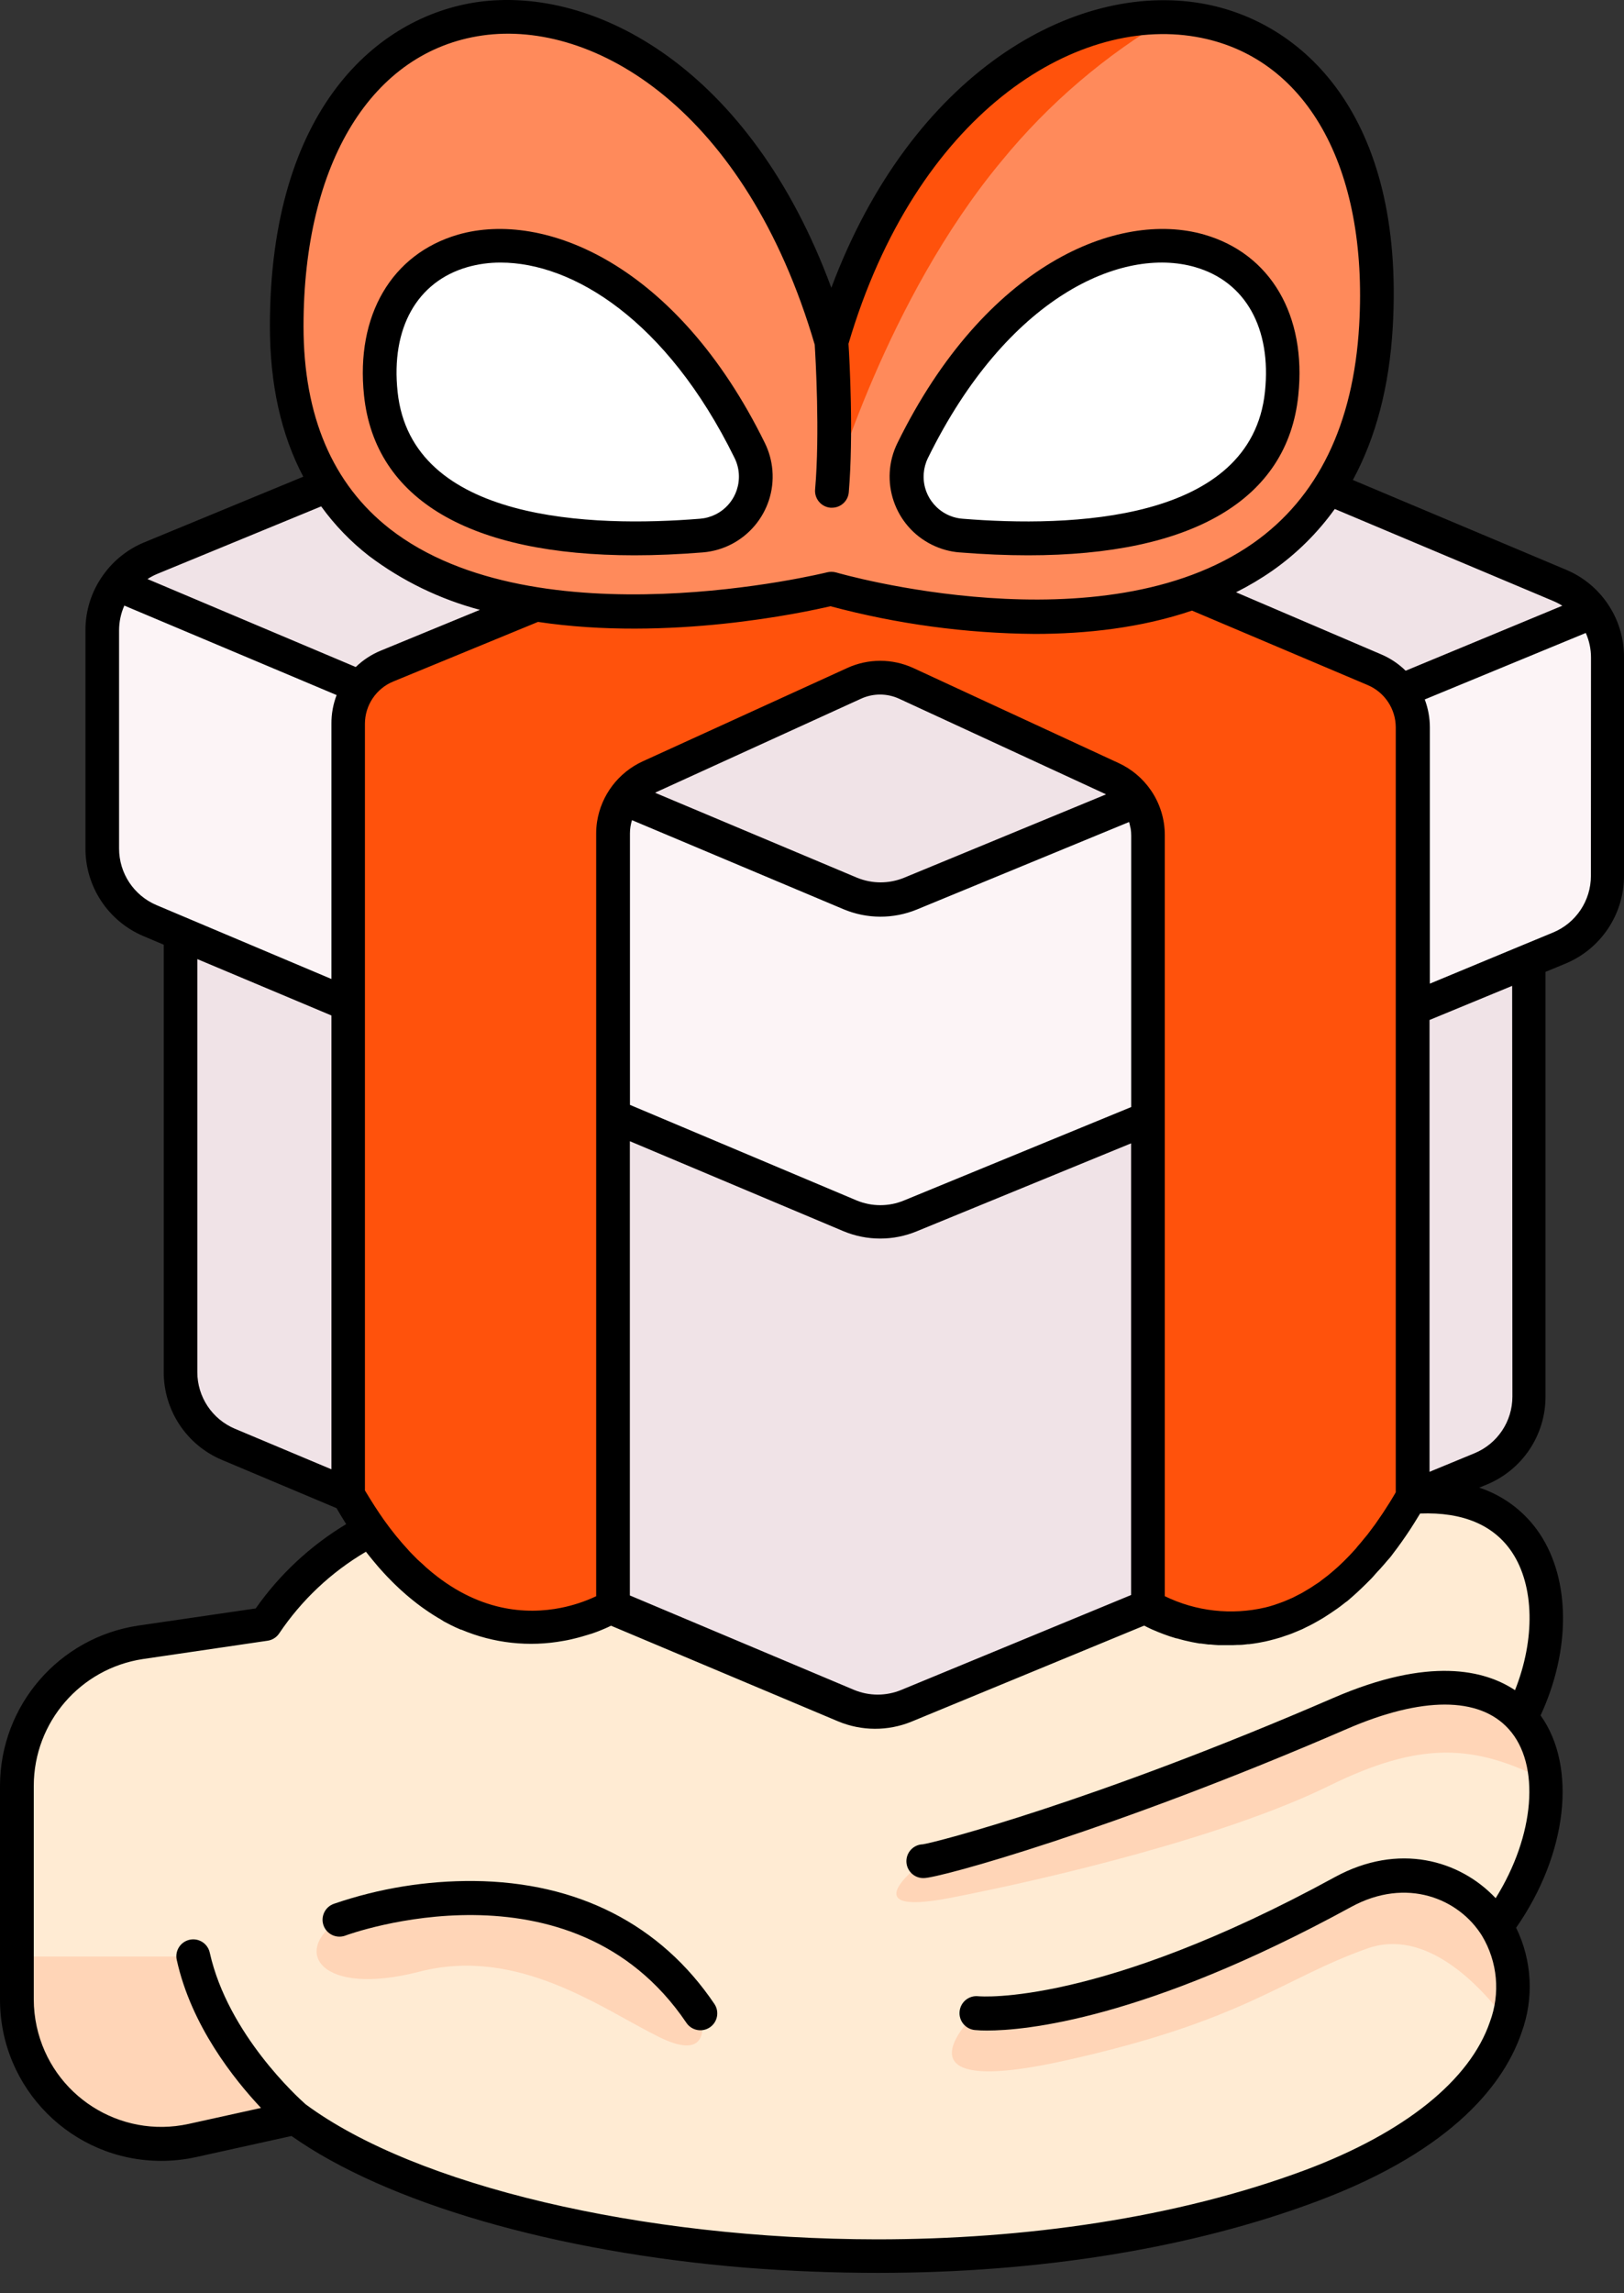
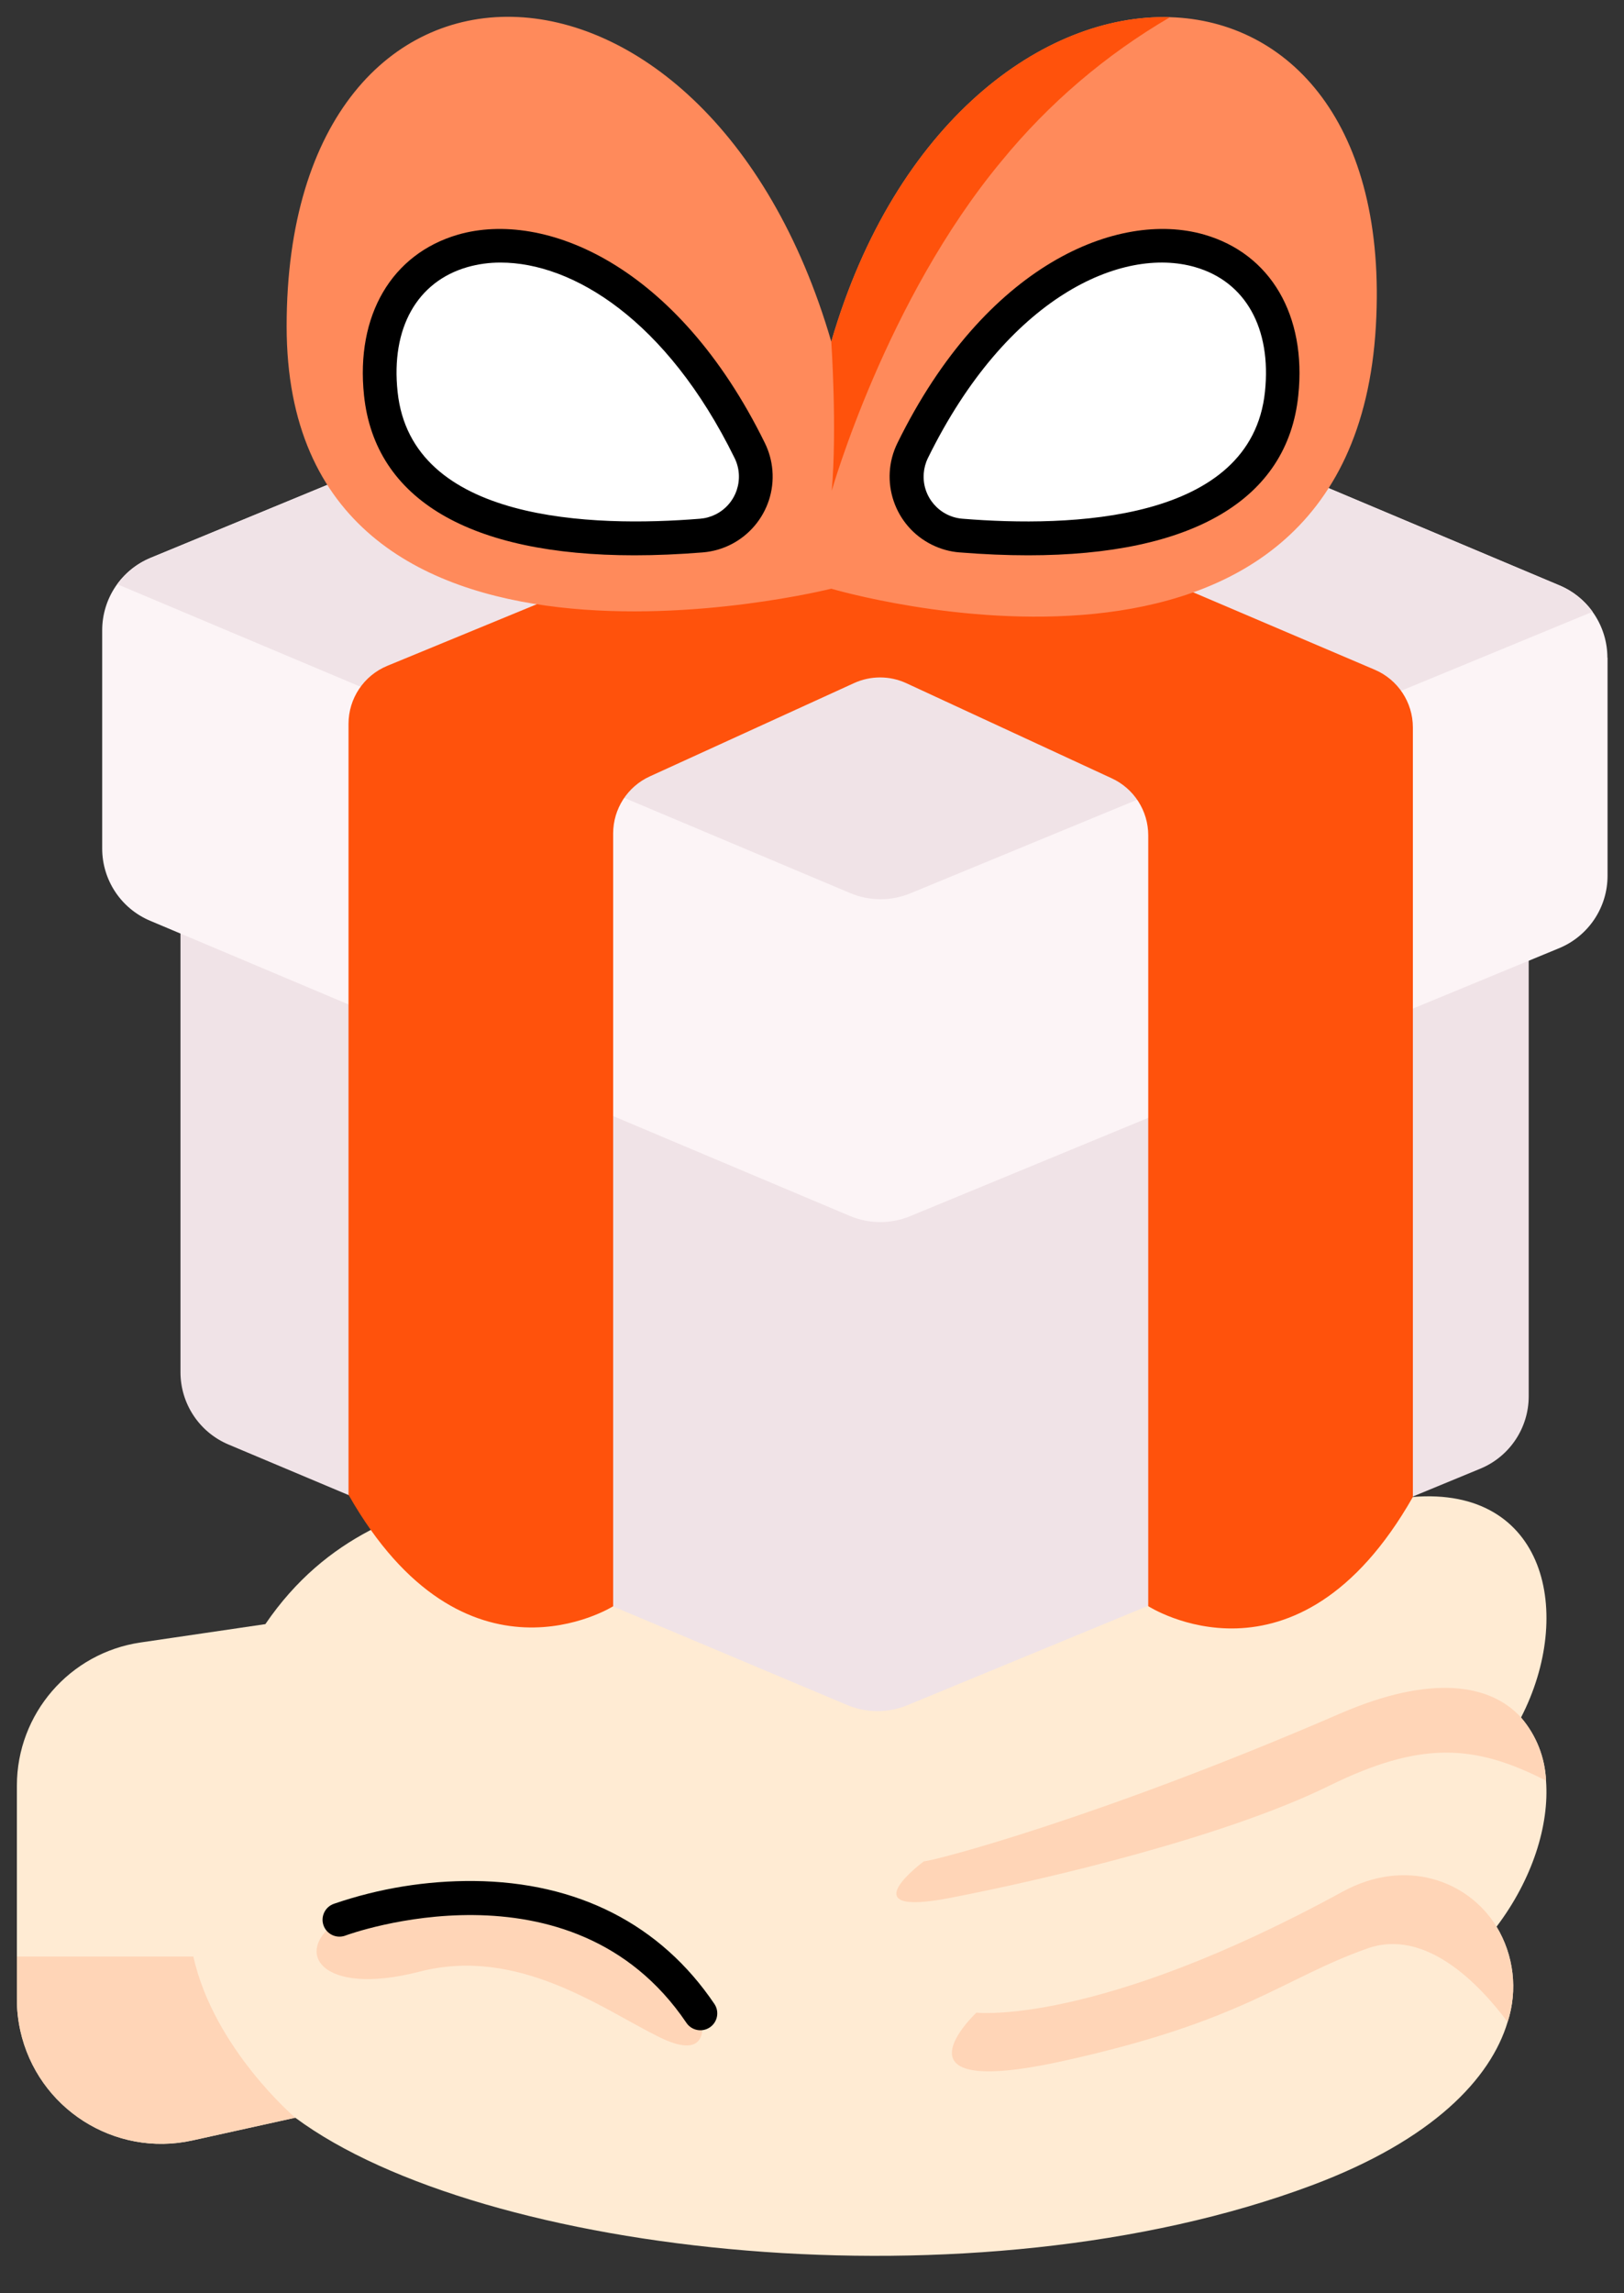
<svg xmlns="http://www.w3.org/2000/svg" width="68" height="96" viewBox="0 0 68 96" fill="none">
  <rect x="0" y="0" width="68" height="96" fill="#333333" stroke="none" />
  <path d="M62.663 80.655C63.389 81.854 63.559 83.309 63.127 84.643C62.42 87.002 60.008 89.582 54.919 91.485C40.807 96.763 20.159 94.426 12.363 88.651L8.058 89.602C4.796 90.322 1.569 88.261 0.849 84.999C0.755 84.571 0.707 84.134 0.707 83.695V74.744C0.712 71.744 2.911 69.198 5.879 68.758L11.111 67.989C16.218 60.502 24.957 63.597 27.474 59.266C29.991 54.935 31.716 50.727 36.787 55.428C40.043 58.458 39.114 62.437 38.033 64.896C40.773 64.121 43.455 63.155 46.059 62.005C54.861 58.185 58.639 59.155 59.144 62.666C64.747 62.203 65.925 67.562 63.687 71.9C64.323 72.638 64.692 73.569 64.735 74.542C64.877 76.411 64.162 78.673 62.663 80.655Z" fill="#FFEBD3" />
  <path d="M64.735 74.542C61.735 73.007 59.483 72.874 55.645 74.76C51.358 76.867 44.051 78.625 39.764 79.453C35.478 80.281 38.684 77.918 38.684 77.918C39.051 77.918 46.025 76.1 56.119 71.73C59.923 70.082 62.408 70.484 63.695 71.904C64.328 72.642 64.694 73.571 64.735 74.542Z" fill="#FFD5B7" />
  <path d="M63.127 84.643C61.933 83.047 59.693 80.708 57.259 81.564C53.675 82.831 52.13 84.594 44.532 86.273C36.934 87.952 40.884 84.253 40.884 84.253C40.884 84.253 45.906 84.825 56.224 79.185C58.822 77.77 61.445 78.69 62.655 80.639C63.389 81.841 63.561 83.303 63.127 84.643Z" fill="#FFD5B7" />
  <path d="M12.363 88.651L8.058 89.602C4.796 90.322 1.569 88.261 0.849 84.999C0.755 84.571 0.707 84.134 0.707 83.695V81.903H8.095C8.959 85.764 12.363 88.651 12.363 88.651Z" fill="#FFD5B7" />
  <path d="M14.234 80.358C14.234 80.358 24.151 76.625 29.326 84.283C29.326 84.283 29.995 86.453 27.605 85.277C25.215 84.101 21.704 81.467 17.559 82.538C13.414 83.608 12.173 81.675 14.234 80.358Z" fill="#FFD5B7" />
  <path d="M35.102 38.89L11.598 33.361C9.834 32.943 8.064 34.033 7.646 35.797C7.587 36.045 7.557 36.3 7.557 36.555V57.439C7.556 58.761 8.347 59.955 9.565 60.469L35.48 71.378C36.288 71.715 37.197 71.715 38.005 71.378L61.99 61.479C63.214 60.97 64.011 59.774 64.01 58.449V37.44C64.01 35.628 62.541 34.159 60.729 34.159C60.515 34.159 60.301 34.18 60.091 34.221L36.478 38.908C36.023 39 35.554 38.994 35.102 38.89Z" fill="#F0E3E7" />
  <path d="M67.311 27.529V36.66C67.312 37.985 66.514 39.181 65.291 39.69L38.122 50.906C37.314 51.243 36.405 51.243 35.597 50.906L6.285 38.544C5.066 38.031 4.276 36.836 4.279 35.514V26.383C4.28 25.058 5.076 23.863 6.299 23.353L28.815 14.06C30.011 13.568 31.384 13.825 32.322 14.715L32.654 15.028C33.842 16.154 35.678 16.23 36.956 15.208L37.597 14.697C38.536 13.946 39.81 13.769 40.918 14.236L65.297 24.505C66.514 25.02 67.304 26.213 67.305 27.535L67.311 27.529Z" fill="#FCF4F6" />
  <path d="M66.687 25.608L38.122 37.395C37.313 37.729 36.404 37.726 35.597 37.385L4.909 24.456C5.263 23.966 5.748 23.585 6.307 23.355L28.823 14.063C30.016 13.573 31.386 13.829 32.322 14.715L32.654 15.028C33.842 16.154 35.678 16.231 36.956 15.208L37.597 14.697C38.536 13.946 39.81 13.769 40.918 14.236L65.297 24.505C65.854 24.736 66.335 25.118 66.687 25.608Z" fill="#F0E3E7" />
  <path d="M47.421 23.713H26.314L16.21 27.876C15.231 28.284 14.593 29.24 14.593 30.301V62.574C19.47 71.148 25.674 67.241 25.674 67.241V34.886C25.675 33.86 26.274 32.929 27.207 32.502L35.756 28.598C36.452 28.279 37.251 28.279 37.946 28.598L46.55 32.581C47.481 33.009 48.078 33.94 48.079 34.965V67.237C48.079 67.237 54.283 71.239 59.16 62.665V30.448C59.158 29.399 58.532 28.451 57.568 28.038L47.421 23.713Z" fill="#FF520C" />
  <path d="M57.61 13.658C56.598 31.108 34.807 24.644 34.807 24.644C34.807 24.644 12.002 30.379 12.002 13.658C12.002 -3.816 29.591 -3.624 34.807 14.301C37.49 5.079 43.716 0.564 48.99 0.719C53.97 0.869 58.101 5.188 57.61 13.658Z" fill="#FF8A5B" />
  <path d="M48.99 0.72C46.3 2.289 43.912 4.327 41.94 6.738C37.092 12.56 34.827 20.544 34.827 20.544C35.055 17.917 34.807 14.301 34.807 14.301C37.49 5.079 43.716 0.56 48.99 0.72Z" fill="#FF520C" />
  <path d="M31.391 18.854C31.997 20.081 31.494 21.566 30.267 22.172C29.987 22.31 29.683 22.394 29.371 22.42C24.672 22.802 16.583 22.555 15.947 16.476C15.109 8.517 25.642 7.151 31.391 18.854Z" fill="white" />
  <path d="M38.223 18.854C37.617 20.081 38.12 21.566 39.347 22.172C39.627 22.31 39.931 22.394 40.243 22.42C44.944 22.802 53.031 22.555 53.669 16.476C54.503 8.517 43.972 7.151 38.223 18.854Z" fill="white" />
  <path d="M19.844 78.742C17.851 78.726 15.87 79.048 13.985 79.695C13.616 79.821 13.418 80.223 13.544 80.593C13.671 80.962 14.072 81.16 14.442 81.034C14.456 81.029 14.469 81.024 14.482 81.019C14.577 80.984 23.933 77.566 28.741 84.679C28.959 85.003 29.399 85.087 29.722 84.869C30.046 84.65 30.131 84.211 29.912 83.887C27.66 80.554 24.179 78.784 19.844 78.742Z" fill="black" />
-   <path d="M67.285 25.23L67.258 25.192C66.833 24.599 66.251 24.135 65.578 23.852L56.647 20.093C57.612 18.311 58.174 16.176 58.317 13.699C58.833 4.81 54.517 0.865 50.307 0.142C44.964 -0.779 38.181 3.049 34.809 12.047C31.429 2.877 24.918 -0.608 19.999 0.085C15.796 0.691 11.301 4.566 11.301 13.659C11.301 16.095 11.771 18.198 12.699 19.955L6.042 22.703C5.364 22.982 4.776 23.444 4.345 24.038L4.317 24.076C3.834 24.75 3.575 25.559 3.578 26.387V35.519C3.576 37.12 4.534 38.567 6.01 39.189L6.856 39.547V57.433C6.851 59.039 7.812 60.491 9.293 61.114L14.091 63.134C14.224 63.362 14.359 63.586 14.495 63.803C13 64.702 11.71 65.904 10.707 67.332L5.784 68.051C2.469 68.551 0.014 71.392 1.01231e-06 74.744V83.701C-0.002 87.431 3.02 90.456 6.749 90.458C7.241 90.458 7.732 90.405 8.212 90.299L12.206 89.416C16.177 92.222 23.244 94.274 31.215 94.929C33.084 95.074 34.948 95.147 36.767 95.147C43.512 95.147 49.897 94.119 55.15 92.149C60.982 89.967 63.028 87.099 63.713 85.079C64.236 83.648 64.152 82.067 63.483 80.699C65.632 77.616 66.044 73.956 64.507 71.81C65.768 69.087 65.764 66.142 64.469 64.201C63.864 63.295 62.974 62.617 61.939 62.275L62.248 62.148C63.743 61.534 64.717 60.077 64.713 58.461V40.684L65.535 40.345C67.03 39.731 68.004 38.273 68 36.658V27.527C68.007 26.705 67.757 25.902 67.285 25.23ZM65.028 25.155C65.164 25.212 65.294 25.279 65.418 25.357L58.857 28.078C58.562 27.788 58.215 27.556 57.834 27.394L51.756 24.794C52.285 24.529 52.794 24.227 53.279 23.889C54.289 23.181 55.171 22.308 55.889 21.307L65.028 25.155ZM48.19 33.082C47.853 32.592 47.391 32.2 46.851 31.949L38.247 27.967C37.365 27.561 36.35 27.561 35.468 27.967L26.906 31.874C25.89 32.342 25.174 33.288 25.001 34.393C24.975 34.561 24.962 34.731 24.963 34.9V66.821C24.491 67.043 23.993 67.207 23.48 67.308C22.066 67.588 20.003 67.497 17.89 65.655L17.824 65.598L17.703 65.483C17.628 65.415 17.553 65.348 17.478 65.281C17.444 65.249 17.41 65.211 17.375 65.176C17.294 65.093 17.212 65.013 17.131 64.926L17.098 64.887C16.735 64.495 16.398 64.079 16.088 63.643C15.814 63.257 15.545 62.835 15.28 62.392V30.301C15.28 29.524 15.749 28.825 16.466 28.529L22.527 26.034C28.007 26.856 33.637 25.642 34.773 25.378C37.566 26.125 40.443 26.515 43.334 26.537C45.481 26.537 47.778 26.285 49.911 25.561L57.281 28.684C57.984 28.988 58.44 29.679 58.443 30.444V62.471L58.334 62.657C58.287 62.736 58.241 62.815 58.192 62.891C58.144 62.968 58.087 63.059 58.032 63.14C57.978 63.221 57.938 63.291 57.887 63.364C57.837 63.437 57.78 63.524 57.725 63.6L57.578 63.813C57.523 63.889 57.467 63.962 57.412 64.035L57.261 64.237L57.093 64.439C57.041 64.504 56.99 64.568 56.936 64.629C56.881 64.689 56.825 64.758 56.768 64.831L56.606 65.008C56.55 65.071 56.491 65.13 56.435 65.188L56.271 65.354L56.095 65.522C56.041 65.572 55.986 65.625 55.929 65.673C55.873 65.722 55.808 65.776 55.748 65.829C55.687 65.881 55.639 65.922 55.582 65.966C55.526 66.01 55.457 66.063 55.394 66.109L55.231 66.235L55.029 66.366L54.865 66.475C54.798 66.518 54.73 66.556 54.663 66.596L54.501 66.691L54.289 66.8L54.132 66.881L53.903 66.98C53.853 67 53.804 67.025 53.754 67.043C53.669 67.077 53.584 67.105 53.497 67.136L53.372 67.18C53.245 67.223 53.115 67.259 52.984 67.291C51.568 67.623 50.08 67.456 48.772 66.819V46.803V34.965C48.774 34.293 48.571 33.636 48.19 33.082ZM37.851 50.254C37.218 50.516 36.505 50.516 35.872 50.254L26.377 46.252V34.888C26.377 34.793 26.385 34.698 26.399 34.603C26.414 34.512 26.435 34.421 26.462 34.333L35.32 38.062C36.301 38.474 37.405 38.478 38.389 38.074L47.277 34.411C47.296 34.474 47.311 34.537 47.322 34.601C47.331 34.631 47.339 34.662 47.344 34.692C47.358 34.789 47.366 34.887 47.366 34.985V46.343L37.851 50.254ZM47.362 47.862V66.77L37.742 70.742C37.108 71.005 36.395 71.005 35.761 70.742L26.373 66.788V47.773L35.322 51.542C36.304 51.95 37.408 51.95 38.391 51.542L47.362 47.862ZM27.431 33.187L27.49 33.155L36.051 29.25C36.558 29.017 37.142 29.017 37.649 29.25L46.261 33.228L46.312 33.254L37.863 36.741C37.229 37.003 36.516 37.003 35.882 36.741L27.431 33.187ZM20.201 1.485C24.882 0.819 31.225 4.586 34.114 14.428C34.148 14.964 34.334 18.145 34.13 20.489C34.097 20.878 34.386 21.22 34.775 21.254H34.835C35.202 21.255 35.508 20.975 35.54 20.61C35.742 18.208 35.573 15.077 35.528 14.39C38.356 4.798 44.98 0.663 50.073 1.542C54.677 2.334 57.297 6.964 56.911 13.622C56.671 17.77 55.178 20.836 52.477 22.735C46.144 27.179 35.124 23.998 35.013 23.965C34.947 23.947 34.879 23.937 34.811 23.937C34.753 23.937 34.696 23.944 34.639 23.957C34.518 23.988 22.48 26.937 16.323 22.139C13.923 20.261 12.709 17.412 12.709 13.659C12.709 6.808 15.577 2.144 20.201 1.485ZM13.878 61.508L9.838 59.811C8.883 59.41 8.262 58.475 8.262 57.439V40.149L13.878 42.51V61.508ZM13.878 30.301V40.983L6.559 37.892C5.605 37.49 4.985 36.556 4.986 35.521V26.39C4.986 26.032 5.061 25.678 5.206 25.351L14.095 29.097C13.948 29.481 13.874 29.889 13.878 30.301ZM6.176 24.24C6.304 24.157 6.439 24.085 6.58 24.026L13.448 21.198C14.014 21.98 14.687 22.678 15.448 23.27C16.836 24.316 18.414 25.083 20.094 25.529L15.941 27.238C15.552 27.398 15.198 27.63 14.896 27.923L6.176 24.24ZM63.311 64.98C64.252 66.394 64.283 68.631 63.436 70.754C62.168 69.911 59.847 69.34 55.837 71.075C45.819 75.414 39.158 77.135 38.639 77.206C38.249 77.218 37.942 77.544 37.953 77.934C37.965 78.325 38.291 78.632 38.682 78.62C39.334 78.62 46.617 76.612 56.398 72.376C59.533 71.016 61.937 71.016 63.168 72.376C64.523 73.867 64.257 76.853 62.626 79.461C61.123 77.865 58.56 77.121 55.891 78.58C45.992 83.992 41.043 83.574 40.966 83.566C40.576 83.522 40.224 83.803 40.181 84.194C40.137 84.584 40.418 84.936 40.809 84.98C40.982 84.996 41.156 85.004 41.33 85.002C42.888 85.002 47.908 84.564 56.57 79.83C58.893 78.56 61.091 79.475 62.059 81.042C62.708 82.128 62.828 83.451 62.386 84.636C61.552 87.085 58.81 89.282 54.663 90.838C49.251 92.858 42.906 93.743 36.718 93.743C26.868 93.733 17.399 91.493 12.796 88.089C12.505 87.832 9.549 85.163 8.784 81.747C8.704 81.365 8.329 81.12 7.947 81.2C7.565 81.28 7.319 81.654 7.399 82.037C7.401 82.043 7.402 82.05 7.404 82.057C8.01 84.798 9.8 87.042 10.929 88.242L7.899 88.911C5.017 89.543 2.169 87.719 1.538 84.837C1.456 84.462 1.414 84.079 1.414 83.695V74.744C1.424 72.095 3.363 69.848 5.982 69.451L11.206 68.683C11.401 68.655 11.575 68.546 11.687 68.382C12.626 66.982 13.869 65.812 15.323 64.958L15.375 65.025L15.484 65.162L15.61 65.316L15.723 65.451L15.844 65.595L15.961 65.726C16.002 65.77 16.04 65.815 16.08 65.857L16.201 65.987L16.317 66.106L16.44 66.231L16.553 66.342L16.682 66.465L16.789 66.564L16.923 66.683L17.026 66.774L17.163 66.889L17.262 66.97L17.404 67.083L17.498 67.156L17.644 67.265L17.733 67.328L17.884 67.433C17.91 67.453 17.939 67.471 17.967 67.49L18.123 67.591L18.199 67.639L18.361 67.738L18.43 67.776L18.585 67.875L18.644 67.906C18.702 67.938 18.763 67.97 18.822 67.999L18.868 68.023L19.056 68.114L19.092 68.13L19.294 68.219H19.314C20.665 68.792 22.153 68.955 23.595 68.689L23.761 68.659L23.918 68.625L24.07 68.588L24.213 68.552L24.351 68.514L24.482 68.475L24.611 68.437L24.735 68.398H24.745L24.86 68.358L24.971 68.318L25.078 68.277L25.177 68.237L25.27 68.198L25.359 68.16L25.444 68.122L25.518 68.087L25.585 68.055L35.094 72.059C36.076 72.469 37.181 72.474 38.166 72.071L47.908 68.051C47.954 68.075 48.001 68.1 48.053 68.124L48.215 68.201L48.255 68.219L48.443 68.297L48.479 68.314L48.671 68.388L48.708 68.403C48.78 68.431 48.859 68.457 48.938 68.485L48.994 68.504C49.077 68.532 49.162 68.558 49.251 68.584H49.271L49.532 68.655L49.596 68.671C49.689 68.694 49.784 68.716 49.883 68.736L49.944 68.748L50.223 68.799H50.273C50.378 68.815 50.487 68.829 50.596 68.841H50.675C50.786 68.853 50.901 68.863 51.019 68.869H51.051H51.384H51.465C51.584 68.869 51.705 68.869 51.829 68.859H51.895C52.011 68.859 52.126 68.843 52.245 68.829H52.297C52.427 68.815 52.556 68.794 52.687 68.772L52.772 68.756C52.907 68.732 53.043 68.704 53.176 68.669C53.309 68.635 53.483 68.59 53.635 68.542L53.786 68.489C53.886 68.457 53.985 68.423 54.083 68.386L54.263 68.312L54.526 68.201L54.713 68.108C54.796 68.067 54.879 68.029 54.96 67.984L55.152 67.877C55.231 67.833 55.309 67.788 55.386 67.742L55.578 67.619C55.655 67.568 55.73 67.522 55.804 67.469L56.006 67.33C56.079 67.277 56.152 67.225 56.222 67.168C56.293 67.112 56.35 67.067 56.425 67.015L56.627 66.839L56.814 66.671L57.016 66.481L57.202 66.3L57.404 66.098C57.467 66.035 57.525 65.968 57.586 65.896C57.647 65.823 57.717 65.752 57.788 65.677L57.966 65.475C58.031 65.399 58.093 65.322 58.168 65.241C58.243 65.16 58.283 65.094 58.342 65.019L58.529 64.77L58.699 64.534L58.883 64.269L59.049 64.021L59.228 63.74C59.281 63.653 59.336 63.568 59.388 63.48C59.412 63.439 59.438 63.401 59.463 63.358C61.269 63.289 62.558 63.851 63.311 64.98ZM63.327 58.457C63.33 59.5 62.702 60.44 61.737 60.837L59.857 61.613V42.698L63.317 41.27L63.327 58.457ZM66.614 36.66C66.617 37.703 65.988 38.644 65.022 39.04L63.762 39.561L59.871 41.177V30.45C59.871 30.05 59.798 29.654 59.657 29.28L66.4 26.497C66.544 26.822 66.619 27.173 66.618 27.529L66.614 36.66Z" fill="black" />
  <path d="M26.565 23.246C27.467 23.246 28.421 23.206 29.427 23.125C31.181 22.981 32.486 21.443 32.342 19.689C32.309 19.291 32.202 18.902 32.025 18.543C28.353 11.069 22.793 8.782 19.179 9.822C16.399 10.63 14.89 13.202 15.242 16.551C15.698 20.915 19.686 23.246 26.565 23.246ZM19.571 11.182C20.025 11.053 20.495 10.989 20.967 10.992C23.965 10.992 27.91 13.376 30.755 19.167C31.189 20.04 30.834 21.1 29.962 21.535C29.759 21.636 29.538 21.697 29.312 21.715C24.828 22.078 17.222 21.872 16.648 16.402C16.363 13.735 17.462 11.79 19.571 11.182Z" fill="black" />
  <path d="M40.187 23.125C41.19 23.206 42.144 23.246 43.049 23.246C49.928 23.246 53.915 20.915 54.362 16.552C54.713 13.202 53.204 10.624 50.425 9.822C46.813 8.782 41.251 11.067 37.579 18.543C36.801 20.12 37.449 22.029 39.026 22.807C39.386 22.985 39.776 23.093 40.176 23.125H40.187ZM38.857 19.168C42.172 12.42 46.978 10.297 50.043 11.182C52.152 11.788 53.245 13.741 52.966 16.402C52.392 21.872 44.784 22.079 40.302 21.715C39.329 21.638 38.602 20.787 38.679 19.814C38.697 19.589 38.757 19.369 38.857 19.168Z" fill="black" />
</svg>